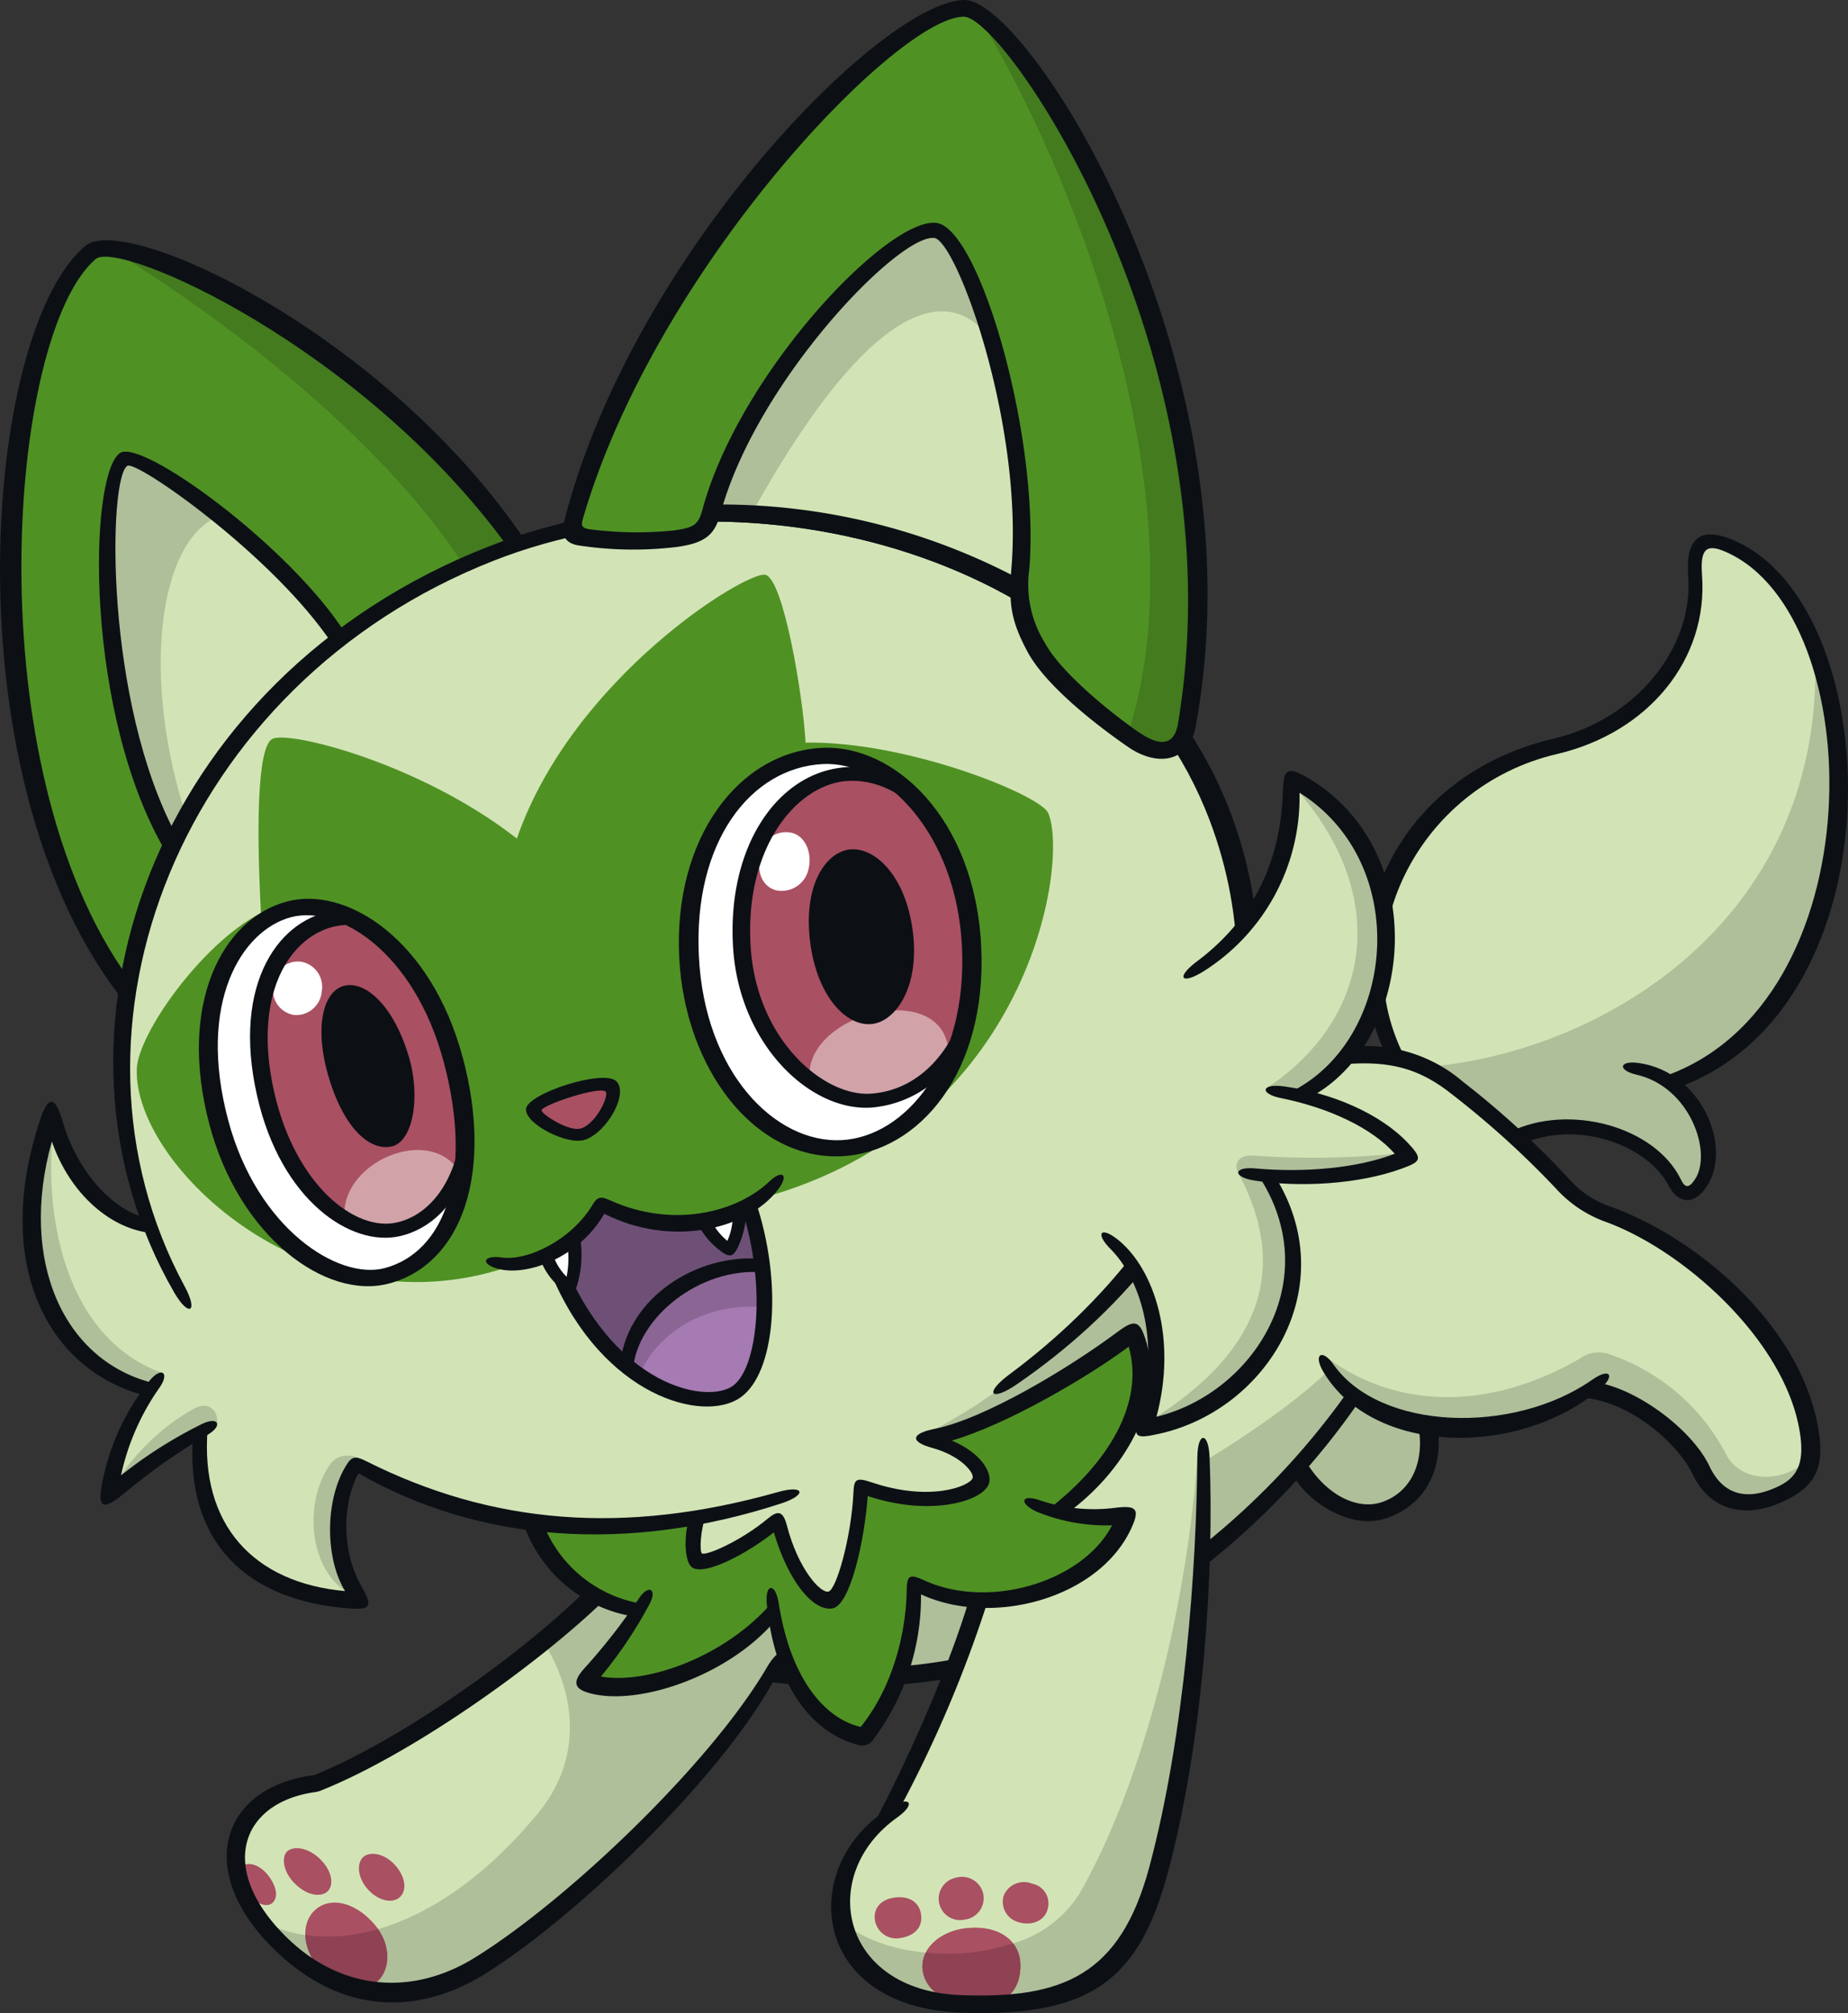
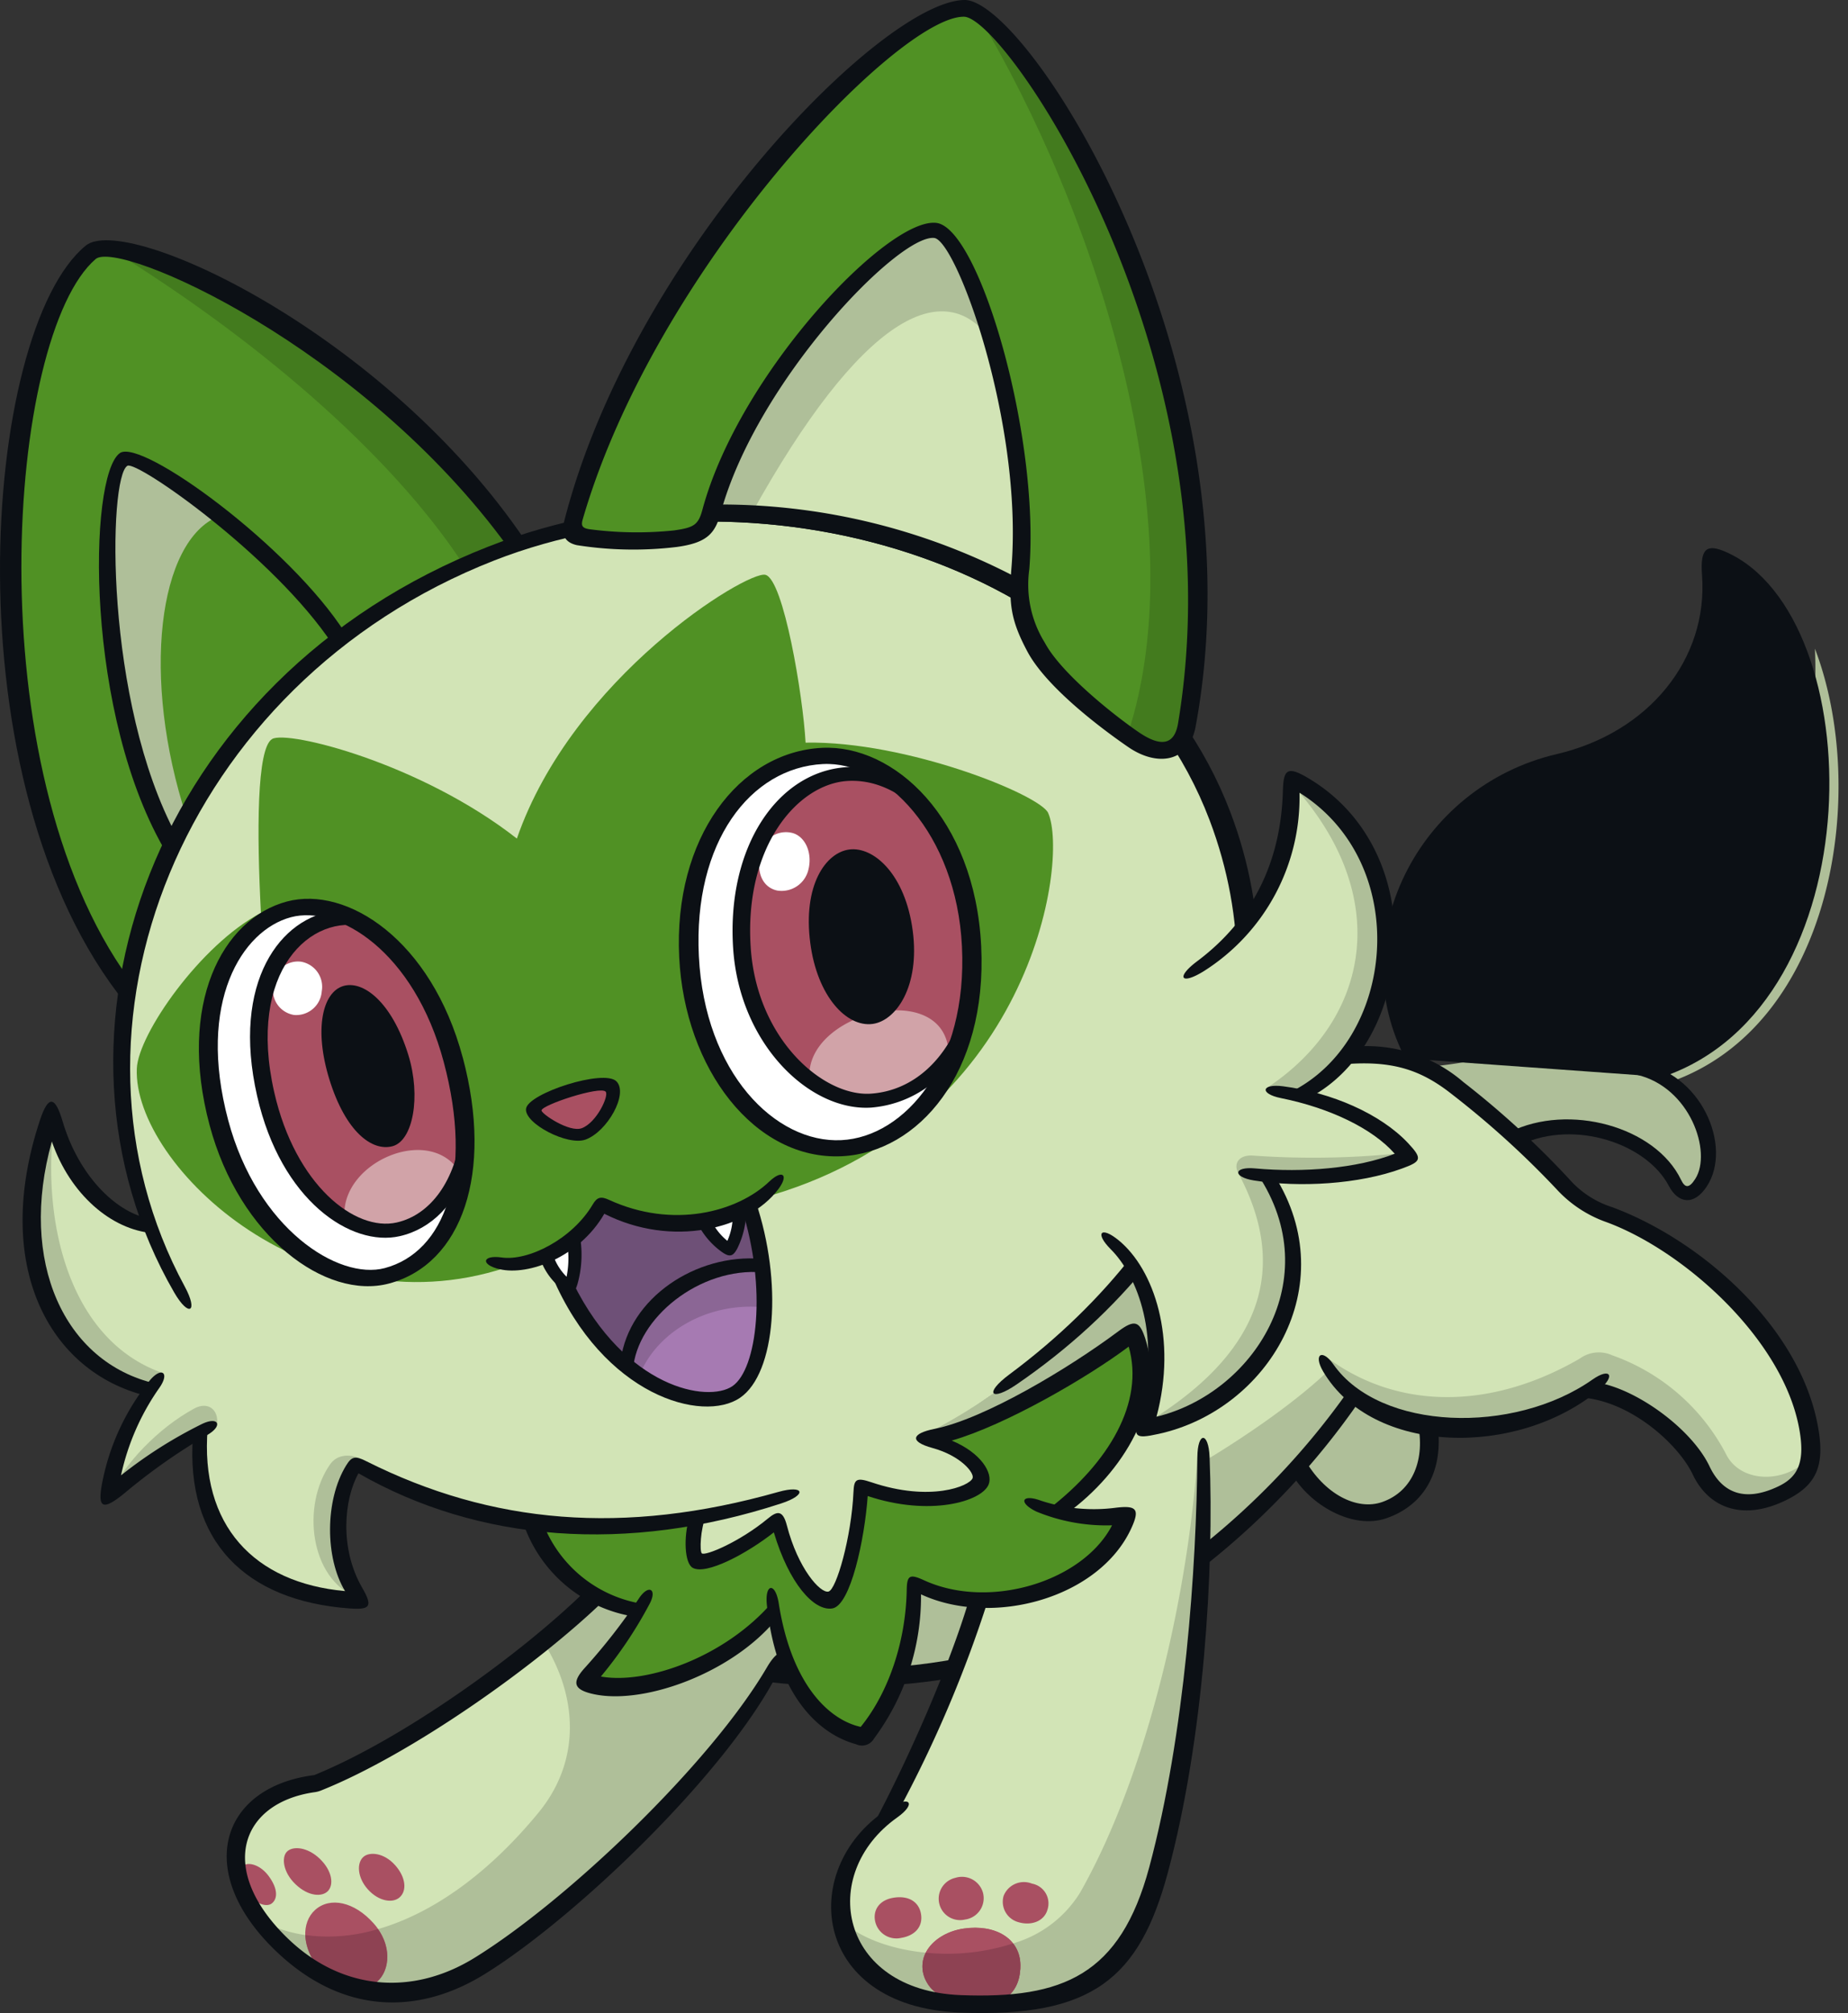
<svg xmlns="http://www.w3.org/2000/svg" id="Group_1559" data-name="Group 1559" width="241.916" height="263.503" viewBox="0 0 241.916 263.503">
  <rect x="0" y="0" width="241.916" height="263.503" fill="#333333" stroke="none" />
  <defs>
    <clipPath id="clip-path">
      <rect id="Rectangle_16208" data-name="Rectangle 16208" width="241.916" height="263.503" fill="none" />
    </clipPath>
  </defs>
  <g id="Group_549" data-name="Group 549" clip-path="url(#clip-path)">
    <path id="Path_3529" data-name="Path 3529" d="M94.789,170.933c-6.935,7.981-19.172,11.525-24.7,9.207a80.229,80.229,0,0,0,7.013-9.327,16.562,16.562,0,0,1-5.667-1.92c-2.006,1.922-4.34,3.952-6.872,6,4.532,7.1,5.05,15.563-.607,22.441-6.811,8.28-14.037,13.137-20.69,15.135a22.524,22.524,0,0,1-10.34.782,17.355,17.355,0,0,1-5.354-1.844,26.843,26.843,0,0,0,2.772,3.115c7.647,7.407,17.129,8.29,25.924,2.871,11.076-6.821,30.392-25.035,37.827-37.87,1.136.115,2.272.2,3.407.272a28.462,28.462,0,0,1-2.709-8.866" transform="translate(6.521 39.953)" fill="#afbf99" />
    <path id="Path_3530" data-name="Path 3530" d="M158.954,93.991C145.759,59.155,98.4,45.93,63.509,59.6,23.351,75.33,7.276,116.106,18.845,147.589c-5.233-.606-10.827-6.535-12.932-14.706-6.4,18.548,0,33.105,13,36.18a32.031,32.031,0,0,0-5.485,13.791,90.376,90.376,0,0,1,12.018-8.284c-1.035,13.837,6.936,21.373,21,22.106-4.168-5.7-3.565-13.658-.653-17.894,13.393,7.24,28.007,9.854,44.677,6.961-.643,2.807-.558,5.484-.066,5.706,1.082.487,6.655-1.948,10.606-5.356,1.677,6.492,4.978,10.941,6.872,10.5,1.729-.406,3.733-8.819,4.057-14.879,8.52,3.219,14.853,1.018,15.637-.649.465-.987-1.22-4.011-7.142-5.628,3.52-2.158,7.829-5.174,11.159-7.5,25.658-17.919,37.537-47.068,27.358-73.941" transform="translate(0.806 12.845)" fill="#d2e4b6" />
    <path id="Path_3531" data-name="Path 3531" d="M230.79,160.07c-2.346-11.728-14.746-23.313-26-27.481a15.434,15.434,0,0,1-6.088-4.032A133.4,133.4,0,0,0,184.96,116.05c-3.912-3.1-7.978-4.844-14.7-4.293a23.687,23.687,0,0,1-6.085,5.363s-21.8,22.9-21.761,22.669A80,80,0,0,1,126.5,154.364c-3.33,2.326-7.638,5.342-11.159,7.5,5.922,1.615,7.606,4.64,7.141,5.628-.784,1.667-7.116,3.868-15.636.649-.325,6.06-2.33,14.474-4.058,14.879-1.893.444-5.195-4-6.872-10.5-3.95,3.409-9.523,5.844-10.6,5.357-.493-.221-.579-2.9.066-5.707a67.517,67.517,0,0,1-21.452.65c1.187,3.749,4.421,7.867,8.341,9.405-9.256,8.933-25.678,20.354-36.8,24.832-10.748,1.313-14.933,10.913-4.513,21,7.648,7.407,17.13,8.29,25.926,2.873,11.075-6.822,30.392-25.037,37.827-37.871a83.813,83.813,0,0,0,24.26-.935,199.094,199.094,0,0,1-8.857,19.414c-10.317,7.839-7.4,23.653,9.7,24.313,14.85.575,22.089-2.98,26.007-17.557,3.4-12.659,5.064-28.128,5.623-40.965a99.126,99.126,0,0,0,19.869-21.054c7.623,5.867,21.678,5.384,30.782-.781,6.278.883,12.8,6.381,14.794,10.574,1.956,4.124,5.844,5.232,10.449,3.044,3.989-1.894,4.3-4.809,3.456-9.05" transform="translate(5.902 26.413)" fill="#d2e4b6" />
    <path id="Path_3532" data-name="Path 3532" d="M125.084,164.515c8.212-5.95,13.347-15.522,9.916-23.545-5.952,4.653-20.885,13.472-27.108,13.959,5.922,1.615,7.607,4.64,7.142,5.628-.784,1.667-7.118,3.868-15.637.649-.324,6.06-2.328,14.474-4.057,14.879-1.893.445-5.195-4-6.872-10.5-3.951,3.409-9.524,5.844-10.606,5.357-.491-.221-.577-2.88.058-5.675a77.749,77.749,0,0,1-21.479.655,17.639,17.639,0,0,0,13.825,11.491,79.884,79.884,0,0,1-7.012,9.327c5.532,2.318,17.77-1.225,24.7-9.207,1.627,10.859,7.067,15.736,11.819,16.457,4.328-5.032,6.763-13.04,6.492-20.127,9.686,5.3,24.349.866,27.866-8.874a26.614,26.614,0,0,1-9.05-.479" transform="translate(13.352 33.347)" fill="#509124" />
    <path id="Path_3533" data-name="Path 3533" d="M135.688,153.819c-1.13,17.67-6.4,41.7-15.364,57.494a15.259,15.259,0,0,1-8.511,6.6,27.9,27.9,0,0,1-10.957,1.361c-4.664-.328-9.021-1.76-11.706-4.161.989,5.823,5.89,11.375,18.421,11.01,9.435-.274,18.376-1.371,23.062-17.794,3.519-12.338,6.559-36.621,5.056-54.51" transform="translate(21.089 36.387)" fill="#afbf99" />
-     <path id="Path_3534" data-name="Path 3534" d="M156.442,128.908c2.635,2.09,5.137,4.22,7.63,6.515,7.5-3.6,17.742-.257,20.784,5.854.9,1.808,2.135,1.924,3.4,0,2.3-3.49.43-9.98-4.123-13.171,28.76-9.938,27.424-61.831,7.812-70.2-3.327-1.42-4.79-.4-4.47,3.87.733,9.807-6.555,19.61-18.281,22.351-20.695,4.835-28.451,26.329-20.8,40.809a18.767,18.767,0,0,1,8.048,3.974" transform="translate(34.42 13.555)" fill="#d2e4b6" />
    <path id="Path_3535" data-name="Path 3535" d="M110.472,208.923c.037,2.832-1.368,4.71-4.078,5.14-3.054.485-6.836-.514-8.133-2.8-1.914-3.373.96-6.539,4.808-7.093,4.114-.592,7.358,1.292,7.4,4.753" transform="translate(23.1 48.272)" fill="#a95062" />
    <path id="Path_3536" data-name="Path 3536" d="M110.472,208.923c.037,2.832-1.368,4.71-4.078,5.14-3.054.485-6.836-.514-8.133-2.8-1.914-3.373.96-6.539,4.808-7.093,4.114-.592,7.358,1.292,7.4,4.753" transform="translate(23.1 48.272)" fill="#a95062" />
    <path id="Path_3537" data-name="Path 3537" d="M98.261,210.87c1.3,2.286,5.079,3.284,8.133,2.8,2.711-.429,4.115-2.307,4.078-5.139a4.545,4.545,0,0,0-.955-2.808A28.031,28.031,0,0,1,98.843,207c-.249-.019-.493-.052-.741-.075a4,4,0,0,0,.158,3.95" transform="translate(23.101 48.665)" fill="#8e4253" />
    <path id="Path_3538" data-name="Path 3538" d="M98.664,203.044c.272,1.687-.846,2.829-2.605,3.112a2.836,2.836,0,0,1-3.429-2.331c-.208-1.29.532-2.676,2.578-2.948,1.961-.261,3.213.655,3.456,2.167" transform="translate(21.904 47.508)" fill="#a95062" />
    <path id="Path_3539" data-name="Path 3539" d="M105.189,200.775a2.82,2.82,0,0,1-2.373,3.483,2.8,2.8,0,1,1-1.261-5.458,2.857,2.857,0,0,1,3.634,1.975" transform="translate(23.497 47.006)" fill="#a95062" />
    <path id="Path_3540" data-name="Path 3540" d="M94.789,170.933c-6.935,7.981-19.172,11.525-24.7,9.207a80.229,80.229,0,0,0,7.013-9.327,16.562,16.562,0,0,1-5.667-1.92c-2.006,1.922-4.34,3.952-6.872,6,4.532,7.1,5.05,15.563-.607,22.441-12.87,15.645-27.22,19.076-36.384,14.073a26.843,26.843,0,0,0,2.772,3.115c7.647,7.407,17.129,8.29,25.924,2.871,11.076-6.821,30.392-25.035,37.827-37.87,1.136.115,2.272.2,3.407.272a28.462,28.462,0,0,1-2.709-8.866" transform="translate(6.521 39.953)" fill="#afbf99" />
    <path id="Path_3541" data-name="Path 3541" d="M112,202.866c-.425,1.454-2.085,2.141-3.88,1.577a2.765,2.765,0,0,1-1.851-3.414,2.853,2.853,0,0,1,3.715-1.605A2.636,2.636,0,0,1,112,202.866" transform="translate(25.111 47.137)" fill="#a95062" />
    <path id="Path_3542" data-name="Path 3542" d="M41.746,211.73c-1.768,1.578-5.072,1.089-7.545-1.682-2.4-2.69-2.417-6.06-.587-7.694,1.941-1.732,5.109-1.085,7.644,1.757s2.122,6.161.488,7.618" transform="translate(7.644 47.642)" fill="#a95062" />
    <path id="Path_3543" data-name="Path 3543" d="M41.826,204.207a22.633,22.633,0,0,1-9.5.778,6.955,6.955,0,0,0,1.873,4.4,8.566,8.566,0,0,0,1.506,1.321,19.475,19.475,0,0,0,3.542,1.251,3.7,3.7,0,0,0,2.5-.89c1.49-1.329,1.93-4.212.083-6.859" transform="translate(7.646 48.306)" fill="#8e4253" />
    <path id="Path_3544" data-name="Path 3544" d="M42.725,197.711c1.4,1.564,1.594,3.337.6,4.224-.906.81-2.751.529-4.168-1.056-1.36-1.521-1.483-3.428-.576-4.238.783-.7,2.675-.57,4.141,1.07" transform="translate(8.989 46.422)" fill="#a95062" />
    <path id="Path_3545" data-name="Path 3545" d="M34.758,197.032c1.629,1.564,1.856,3.388,1.056,4.223-.743.774-2.54.741-4.246-.9-1.65-1.583-1.829-3.514-1.13-4.244.767-.8,2.7-.638,4.321.92" transform="translate(7.109 46.28)" fill="#a95062" />
    <path id="Path_3546" data-name="Path 3546" d="M29.146,198.863c1.241,1.657,1.235,3.01.412,3.627-.65.487-2.1.113-3.271-1.447-1.123-1.5-1.152-2.97-.4-3.533.628-.471,2.157-.12,3.26,1.353" transform="translate(6.002 46.676)" fill="#a95062" />
    <path id="Path_3547" data-name="Path 3547" d="M67.423,65C48.709,38.407,15.984,23.349,11.672,26.783-1.056,36.921-5.4,95.2,16.454,123.646,20.833,94.112,42.77,73.276,67.423,65" transform="translate(0.258 6.221)" fill="#509124" />
-     <path id="Path_3548" data-name="Path 3548" d="M41.711,72.14C34.741,61.468,15.463,47.278,13.568,48.62c-3.29,2.331-3.992,32.341,6.272,50.54A73.552,73.552,0,0,1,41.711,72.14" transform="translate(2.696 11.48)" fill="#d2e4b6" />
    <path id="Path_3549" data-name="Path 3549" d="M25.974,56.066c-6.023-4.816-11.446-8.125-12.405-7.445-3.29,2.33-3.993,32.34,6.272,50.539q.879-1.871,1.876-3.7c-5.939-18.151-3.742-36.2,4.257-39.389" transform="translate(2.696 11.481)" fill="#afbf99" />
    <path id="Path_3550" data-name="Path 3550" d="M11.611,26.32c18.088,11.1,36.41,26.238,46.334,41.4q3.446-1.528,6.991-2.72C48.287,41.338,20.567,26.821,11.611,26.32" transform="translate(2.747 6.226)" fill="#437b1e" />
    <path id="Path_3551" data-name="Path 3551" d="M125.117,134.143c-6.994,8.9-18.841,17.8-27.165,21.847,6.127,0,20.359-7.737,27.23-13.406,1.033,2.6,1.322,7.568.108,10.574l1.677.173c2.311-5.723,1.5-13.93-1.85-19.189" transform="translate(23.171 31.732)" fill="#afbf99" />
    <path id="Path_3552" data-name="Path 3552" d="M6.25,118.767c-1.689,13.592,2.227,28.683,14.225,32.86a19.734,19.734,0,0,0-1.556,2.112c-13.234-1.9-19.472-20.381-12.67-34.972" transform="translate(0.821 28.095)" fill="#afbf99" />
    <path id="Path_3553" data-name="Path 3553" d="M11.689,160.332c1.77-3.839,6.2-8.584,10.971-11.162,1.819-.983,3.226.166,2.989,2.076-4.635,2.3-10.23,5.548-13.959,9.086" transform="translate(2.765 35.202)" fill="#afbf99" />
    <path id="Path_3554" data-name="Path 3554" d="M39.994,154.761c-1.991-1.065-3.725-.841-4.643.48-3.734,5.364-2.665,14.909,3.488,17.407-2.981-4.375-3.728-15.033,1.155-17.887" transform="translate(7.851 36.45)" fill="#afbf99" />
    <path id="Path_3555" data-name="Path 3555" d="M105.514,169.731a21.843,21.843,0,0,1-8.411-2.157,30.582,30.582,0,0,1-1.909,12.034c1.9-.13,5.187-.517,7.219-.868,1.088-3.139,2.142-6.3,3.1-9.01" transform="translate(22.519 39.641)" fill="#afbf99" />
    <path id="Path_3556" data-name="Path 3556" d="M127.436,157.058c5.52-3.291,12.319-7.967,16.587-12.128a17.293,17.293,0,0,0,3.106,3.483c-4.356,6.388-12.813,15.823-19.965,20.882.245-3.562.354-9,.272-12.237" transform="translate(30.081 34.284)" fill="#afbf99" />
    <path id="Path_3557" data-name="Path 3557" d="M144.705,147.746a111.249,111.249,0,0,1-7.294,9.194c2.754,4.663,7.722,7,11.288,5.762,4.7-1.635,6.6-6.274,5.734-11.141a20.872,20.872,0,0,1-9.728-3.815" transform="translate(32.505 34.95)" fill="#afbf99" />
    <path id="Path_3558" data-name="Path 3558" d="M140.358,143.717c9.075,6.86,21.322,7.172,33.256.247a4.218,4.218,0,0,1,4.223-.428A26.914,26.914,0,0,1,192.8,156.576c1.913,3.676,7.674,3.844,10.972.315a6.753,6.753,0,0,1-3.738,4.778c-4.531,2.314-9,.811-10.449-3.044-1.679-4.479-9.821-10.333-14.794-10.575-13.974,9.214-30.871,4.856-34.432-4.333" transform="translate(33.202 33.865)" fill="#afbf99" />
    <path id="Path_3559" data-name="Path 3559" d="M201.934,68.66c1.6,35.709-28.306,53.106-51.219,54.781a21.542,21.542,0,0,1,4.495,2.781c2.635,2.09,5.137,4.22,7.63,6.517,7.5-3.6,17.742-.257,20.784,5.853.9,1.808,2.134,1.924,3.4,0,2.3-3.49.432-9.98-4.121-13.171,21.441-7.408,26.147-38.13,19.031-56.757" transform="translate(35.652 16.242)" fill="#afbf99" />
    <path id="Path_3560" data-name="Path 3560" d="M129.315,167.261c25.553-19,35.908-46.884,26.2-72.526-13.171-34.769-60.291-47.071-93.658-34-41.08,16.093-58.708,61.441-40.51,95.03,1.824,3.368.533,4.088-1.384.773C.758,123.329,16.917,76.219,61.129,58.9,97,44.849,144.8,58.228,158.254,93.744c9.947,26.257-.506,56-28.012,74.844-3.33,2.283-4.355,1.222-.927-1.327" transform="translate(2.835 12.634)" fill="#0c1015" />
    <path id="Path_3561" data-name="Path 3561" d="M66.514,65.625C47.367,39.275,15.541,25.3,12.521,27.892.961,37.812-3.318,94.32,16.942,122.2l-.453,3.178C-6.856,96.624-2.375,37.311,11.218,26.138c5.234-4.3,39.193,11.408,57.6,38.7Z" transform="translate(0 6.016)" fill="#0c1015" />
    <path id="Path_3562" data-name="Path 3562" d="M19.429,100.528C8.562,82.527,9.056,50.972,13.209,48,16,46,35.509,60.2,42.764,71.64l-1.7,1.408C33.37,61.463,15.439,48.942,14.2,49.661c-2.516,1.46-3.044,30.85,6.447,48.451Z" transform="translate(2.478 11.309)" fill="#0c1015" />
    <path id="Path_3563" data-name="Path 3563" d="M18.61,155.121C5.872,152-1.658,138.057,4.674,119.012c1.115-3.354,2-3.057,2.953.167,2.077,7.041,6.867,11.793,11.118,12.692l.7,1.953c-5.442-.437-10.845-5.1-13.224-12-4.39,15.694,1.583,28.928,13.592,31.7Z" transform="translate(0.565 27.589)" fill="#0c1015" />
    <path id="Path_3564" data-name="Path 3564" d="M10.852,159.762a30.559,30.559,0,0,1,6.2-13.393c1.569-1.911,2.712-1.077,1.28.941a31.483,31.483,0,0,0-5.008,11.439,58.722,58.722,0,0,1,10.521-6.685c2.232-1.119,2.912.183.741,1.417a78.052,78.052,0,0,0-10.846,7.637c-2.886,2.347-3.491,1.875-2.891-1.356" transform="translate(2.518 34.37)" fill="#0c1015" />
    <path id="Path_3565" data-name="Path 3565" d="M22.371,151.2c-1.049,12.683,6.067,20.229,17.984,21.3-2.623-4.286-2.665-11.892.143-16.446.723-1.173,1.165-1.292,2.671-.537,16.365,8.207,33.664,9.742,53.9,4.008,3.418-.969,3.817.38.39,1.5-20.189,6.595-39.661,5.059-55.347-3.94-1.923,3.434-2.481,9.857.48,14.969,1.442,2.488,1.041,2.911-1.626,2.719-13.617-.976-21.544-8.781-20.522-22.625Z" transform="translate(4.816 35.767)" fill="#0c1015" />
    <path id="Path_3566" data-name="Path 3566" d="M120.131,164.372c7.869-6.074,12.545-13.964,10.454-21.248-5.382,4.045-16.161,10.3-23.168,12.3,3.826,1.593,5.448,4.262,4.826,5.765-.918,2.218-7.706,4.207-15.824,1.494-.4,5.634-2.234,14.333-4.635,14.713-2.427.383-5.678-3.319-7.653-9.957-3.551,2.8-8.886,5.63-10.623,4.639-1.083-.617-1.2-4.05-.443-6.58l2.21-.287c-.77,1.788-.873,4.73-.569,4.976.462.374,4.964-1.511,8.632-4.546,1.185-.978,1.953-1.216,2.5.894,1.463,5.647,4.359,8.883,5.438,8.656,1.037-.219,3.018-7.163,3.279-13.02.074-1.672.349-1.965,2.353-1.287,7.728,2.612,12.832.495,13.239-.529.275-.691-1.536-2.942-5.259-3.963-3.1-.852-2.673-1.912.273-2.5,6.5-1.293,17.494-7.866,24.067-12.769,2.161-1.612,2.786-1.312,3.524.941,2.741,8.367-2.892,17.533-10.233,22.879Z" transform="translate(17.169 33.143)" fill="#0c1015" />
    <path id="Path_3567" data-name="Path 3567" d="M92.835,190.79c-5.008-1.368-10.453-6.629-11.643-18.227-.291-2.827,1.112-3.007,1.554-.2,1.7,10.793,6.681,15.276,10.728,16.167,3.634-4.469,5.907-11.134,6.027-17.977.033-1.923.454-2.044,2.279-1.209,8.535,3.908,20.778.176,24.6-7.2a24.007,24.007,0,0,1-9.9-1.794c-2.412-1.162-1.948-2.359.566-1.438a22.106,22.106,0,0,0,9.782.935c2.727-.33,3.226.141,2.095,2.634-4.192,9.233-18.237,13.023-27.552,8.7a31.2,31.2,0,0,1-6.148,18.87,1.811,1.811,0,0,1-2.384.736" transform="translate(19.197 37.514)" fill="#0c1015" />
    <path id="Path_3568" data-name="Path 3568" d="M87.07,172.28c-5.922,7.1-17.785,11.307-24.286,9.548-2.11-.57-2.3-1.486-.736-3.239a79.035,79.035,0,0,0,7.189-9.215c1.255-1.867,2.419-1.155,1.334.817a55.289,55.289,0,0,1-6.345,9.451c5.9,1.068,16.263-2.5,22.5-9.8Z" transform="translate(14.434 39.809)" fill="#0c1015" />
    <path id="Path_3569" data-name="Path 3569" d="M57.969,161.236a16.8,16.8,0,0,0,13,10.61l-1.061,1.674a18.341,18.341,0,0,1-14.591-12.533Z" transform="translate(13.085 38.082)" fill="#0c1015" />
    <path id="Path_3570" data-name="Path 3570" d="M73.436,169.645c-8.992,8.684-25.311,20.188-36.978,24.873a3.551,3.551,0,0,1-1.005.273c-9.716,1.42-12.723,10.163-3.487,19.106,7.115,6.891,16.357,7.574,24.46,2.576,12.007-7.4,30.846-25.314,38.3-38.043,1.72-2.937,2.942-2.246,1.395.778-6.765,13.214-26.651,32.183-38.414,39.428-8.58,5.286-18.55,5.385-27.387-3.175-10.629-10.294-7.136-21.354,5.139-22.915,11.533-4.683,27.071-15.812,35.661-24.264Z" transform="translate(5.677 39.808)" fill="#0c1015" />
    <path id="Path_3571" data-name="Path 3571" d="M127.324,167.482A98.908,98.908,0,0,0,146.4,147.25l1.557,1.2a99.118,99.118,0,0,1-20.808,22.049Z" transform="translate(30.077 34.833)" fill="#0c1015" />
    <path id="Path_3572" data-name="Path 3572" d="M95.538,176.6q3.871-.347,7.62-1.063l-1.014,2.591q-3.6.607-7.275.88Z" transform="translate(22.442 41.524)" fill="#0c1015" />
    <path id="Path_3573" data-name="Path 3573" d="M85.272,178.835q-2.116-.154-4.246-.4l1.178-2.179c.668.07,1.334.134,2,.189Z" transform="translate(19.167 41.694)" fill="#0c1015" />
    <path id="Path_3574" data-name="Path 3574" d="M92.52,198.656c4.324-8.088,9.837-20.458,12.468-29.371l2.468.116a162.228,162.228,0,0,1-11.651,27.44Z" transform="translate(21.886 40.045)" fill="#0c1015" />
    <path id="Path_3575" data-name="Path 3575" d="M104.9,227.437c-19.81-.767-21.363-19.4-9.118-26.878,2.6-1.587,3.34-.428.858,1.333-10.477,7.435-7.543,22.644,8.321,23.257,13.357.508,20.871-2.612,24.668-16.734,4.678-17.4,6.19-39.343,6.3-53.684.026-3.352,1.464-3.365,1.6-.014.6,14.766-.747,36.851-5.463,54.391-3.717,13.821-9.863,19.01-27.162,18.328" transform="translate(20.814 36.006)" fill="#0c1015" />
    <path id="Path_3576" data-name="Path 3576" d="M155.865,150.961c.753,5.814-1.61,10.359-6.7,12.128-4.443,1.551-10.1-1.755-12.455-5.9l1.694-1.887c2.625,4.675,6.9,6.813,10.182,5.674,4.125-1.436,5.649-5.743,4.675-10.318Z" transform="translate(32.34 35.639)" fill="#0c1015" />
    <path id="Path_3577" data-name="Path 3577" d="M140.182,145.588c-1.317-2.234-.14-3.038,1.349-.917,6.1,8.7,23.588,9.225,33.9,1.985,2.351-1.65,3.074-.483.862,1.349-10.723,8.882-29.648,8.553-36.112-2.416" transform="translate(33.026 33.93)" fill="#0c1015" />
    <path id="Path_3578" data-name="Path 3578" d="M143.5,110.819a19.358,19.358,0,0,1,14.495,4.6,116.343,116.343,0,0,1,13.83,12.667,12.564,12.564,0,0,0,5.684,3.731c11.373,4.213,24.246,15.306,26.838,28.26,1.088,5.441.041,8.128-4.265,10.173-5.621,2.673-10,.853-12.034-3.436-1.908-4.02-8.328-9.827-14.959-10.115l2.613-1.9c5.116.9,12.228,6.075,14.538,10.942,1.648,3.475,4.593,4.715,8.972,2.634,2.508-1.191,3.67-3.059,2.7-7.913C199.585,148.842,186.8,137.5,176.8,133.791a16.12,16.12,0,0,1-6.628-4.376,118.415,118.415,0,0,0-13.595-12.337c-4.146-3.289-7.979-4.578-14.74-3.924Z" transform="translate(33.551 26.203)" fill="#0c1015" />
-     <path id="Path_3579" data-name="Path 3579" d="M183.47,127.581c27.905-9.5,27.192-60.292,8.331-68.691-2.578-1.148-3.443-.493-3.182,2.992.825,11.019-6.979,20.632-19,23.44-18.263,4.269-28.176,24.35-19.686,40.132l-2.526-.472c-7.684-15.2.088-36.612,21.823-41.69,10.486-2.451,18.3-11.659,17.578-21.276-.377-5.05,1.661-6.454,5.757-4.767,20.4,8.394,22.32,61.273-7.286,71.8Z" transform="translate(34.187 13.382)" fill="#0c1015" />
+     <path id="Path_3579" data-name="Path 3579" d="M183.47,127.581c27.905-9.5,27.192-60.292,8.331-68.691-2.578-1.148-3.443-.493-3.182,2.992.825,11.019-6.979,20.632-19,23.44-18.263,4.269-28.176,24.35-19.686,40.132l-2.526-.472Z" transform="translate(34.187 13.382)" fill="#0c1015" />
    <path id="Path_3580" data-name="Path 3580" d="M159.839,121.567c7.7-3.81,19.045-.736,22.408,6.254.509,1.06,1.037,1.186,1.87-.124,2.222-3.493-.683-12.027-7.7-13.632-2.49-.571-2.3-1.876.236-1.536,8.217,1.105,12.417,10.961,8.953,16.185-1.716,2.589-3.772,2.159-4.954-.09-2.92-5.556-12.273-8.655-19.229-5.471Z" transform="translate(37.811 26.607)" fill="#0c1015" />
    <path id="Path_3581" data-name="Path 3581" d="M157.139,131.923c-2.78-3.95-8.42-6.724-14.319-8.045,14.584-7.429,16.117-33.011-.984-41.4.329,10.861-4.56,19.435-11.932,24.52-15,10.348-18.39,29.25-11.19,36.45,3.957,3.957,7.57,13,3.867,23.942,14.747-2.243,25.191-18.616,15.991-33,7.1.59,14.434-.472,18.567-2.462" transform="translate(27.223 19.509)" fill="#d2e4b6" />
    <path id="Path_3582" data-name="Path 3582" d="M60.532,68.94C69.336,34.958,101.812.907,111.875.9c7.108-.01,37.5,46.1,29.209,93.8-.686,3.953-4.114,3.867-6.994,1.892s-10.508-7.876-12.753-12.095a16.031,16.031,0,0,1-2.058-10.367c1.413-17.658-6.658-43.551-11.19-44.185-5.423-.757-24.41,19.089-29.21,36.779-.841,3.1-2.847,3.818-9.708,3.868-7.625.054-8.82-.948-8.64-1.646" transform="translate(14.315 0.212)" fill="#509124" />
    <path id="Path_3583" data-name="Path 3583" d="M115.686,71.593a27.278,27.278,0,0,1,.1-3.021c1.412-17.658-6.658-43.553-11.191-44.185-5.422-.757-24.41,19.089-29.209,36.779-.022.08-.048.151-.07.228a82.365,82.365,0,0,1,40.375,10.2" transform="translate(17.815 5.764)" fill="#d2e4b6" />
    <path id="Path_3584" data-name="Path 3584" d="M104.59,24.387c-5.422-.757-24.41,19.089-29.209,36.779-.022.08-.048.152-.072.229q2.615-.007,5.227.147c14.248-25.743,25.32-31.656,31.575-22.513-2.366-8.224-5.349-14.339-7.522-14.642" transform="translate(17.815 5.764)" fill="#afbf99" />
    <path id="Path_3585" data-name="Path 3585" d="M103.405,1.367C119.078,27.43,132.25,68.32,123.137,95.9c3.752,2.9,7.093,2.759,7.8-1.321,7.749-44.588-18.3-87.778-27.534-93.215" transform="translate(24.461 0.323)" fill="#437b1e" />
    <path id="Path_3586" data-name="Path 3586" d="M137.384,82.991c13.472,14.773,10.109,30.953-3.261,39.775a24.883,24.883,0,0,1,4.193.988c14.424-5.937,16.664-32.929-.932-40.763" transform="translate(31.727 19.632)" fill="#afbf99" />
    <path id="Path_3587" data-name="Path 3587" d="M131.173,124.769c-.751-1.31.054-2.518,1.943-2.362a112.125,112.125,0,0,0,20.172-.41c-3.729,2.907-15.5,4.306-22.115,2.772" transform="translate(30.964 28.859)" fill="#afbf99" />
    <path id="Path_3588" data-name="Path 3588" d="M133.574,124.239c7.747,14.518.527,25.245-12.829,33.09,17.062-2.516,25.444-19.691,16.487-32.824a20.745,20.745,0,0,1-3.658-.266" transform="translate(28.563 29.389)" fill="#afbf99" />
    <path id="Path_3589" data-name="Path 3589" d="M139,123.785c14.107-6.637,16.356-30,1.476-39.33A26.93,26.93,0,0,1,127.9,107.845c-2.984,1.83-3.612.762-.842-1.313,7.14-5.344,10.962-12.8,11.24-22.253.079-2.7.462-3.388,3.1-1.862,16.421,9.5,14.276,34.663.3,41.995Z" transform="translate(29.638 19.308)" fill="#0c1015" />
    <path id="Path_3590" data-name="Path 3590" d="M133.14,127.329c-2.823-.453-2.7-1.838.151-1.577,6.294.575,13.344,0,18.28-1.92-2.907-3.319-8.557-6.006-14.893-7.282-2.833-.57-2.589-1.919.274-1.549,6.363.824,12.775,3.606,16.381,7.456,1.936,2.067,1.687,2.4-.832,3.318-5.614,2.055-13.389,2.511-19.361,1.554" transform="translate(31.009 27.189)" fill="#0c1015" />
    <path id="Path_3591" data-name="Path 3591" d="M139.284,124.5c9.042,14.423-.93,30.643-15.174,33.775-3.226.71-3.381.428-2.518-2.553,2.911-10.046-.26-18.1-3.758-21.6-2.139-2.139-1.316-3.1,1.025-1.183,4.638,3.8,7.683,12.854,4.952,23.094,12.686-3.081,22.354-18.015,13.266-31.7Z" transform="translate(27.582 29.413)" fill="#0c1015" />
    <path id="Path_3592" data-name="Path 3592" d="M112.142,0c8.341-.129,39.058,47.923,30.268,95.131-.879,4.716-5.065,5.227-8.8,2.667-2.986-2.049-10.626-7.642-13.224-12.526-2.159-4.061-2.457-6.222-2.074-11.014,1.514-18.921-7.217-42.792-10.116-43.108-4.666-.506-23.288,18.792-27.962,36.02-.741,2.727-1.847,3.9-5.785,4.432a47.41,47.41,0,0,1-13.022-.241c-1.642-.364-2.1-1.439-1.673-3.116C68.591,33.553,101.313.168,112.142,0m-.049,2.19c-8.559-.105-40.32,32.787-49.9,65.755-.245.841-.115,1.172.836,1.324a47.447,47.447,0,0,0,11.091.163c2.607-.373,3.188-.7,3.734-2.723,4.832-17.909,24.365-38.374,30.658-37.527,5.621.785,13.525,27.919,12.133,45.319a14.4,14.4,0,0,0,2.034,9.634c2.115,3.979,9.008,9.46,12.238,11.673,3.487,2.4,4.813,1.18,5.2-1.13,7.929-47.661-22.514-92.42-28.024-92.488" transform="translate(14.1 0)" fill="#0c1015" />
    <path id="Path_3593" data-name="Path 3593" d="M75.648,53.409a83.332,83.332,0,0,1,40.186,9.811l.105,3.141C103.9,59.241,89.33,55.61,74.959,55.635Z" transform="translate(17.732 12.634)" fill="#0c1015" />
    <path id="Path_3594" data-name="Path 3594" d="M83.885,127.659c-4.861,2.761-12.4,3.394-19.311-.184a13.838,13.838,0,0,1-3.663,4.423,15.14,15.14,0,0,1-.443,6.451,7.5,7.5,0,0,1-.727-.589c6.429,13.555,18.145,17.3,22.531,14.288,3.961-2.718,5.013-14.156,1.612-24.39" transform="translate(14.132 30.155)" fill="#6e5077" />
    <path id="Path_3595" data-name="Path 3595" d="M64.045,151.111c-26.341,9.6-50.079-12.923-49.56-25.626.183-4.5,8.353-16.247,16.247-20.378-.552-10.555-.552-21.57,1.468-22.764C34.2,81.164,51.57,85.464,64.237,95.377c7.323-21.146,30.142-35.1,32.529-34.527s4.936,15.88,5.265,21.969c13.247-.246,30.728,6.848,31.76,9.216,2.749,6.305-2.3,40.837-37.657,50.437-5.106,3.974-14.019,4.386-20.843.824-2.085,3.538-6.555,7.186-11.245,7.816" transform="translate(3.425 14.39)" fill="#509124" />
    <path id="Path_3596" data-name="Path 3596" d="M66.646,115.068c-1.227-1.258-10.011,1.755-10.176,3.017-.13,1,4.553,3.921,6.582,3.182,2.276-.831,4.663-5.1,3.593-6.2" transform="translate(13.358 27.149)" fill="#a95062" />
    <path id="Path_3597" data-name="Path 3597" d="M54.158,116c3.81,14.285.142,25.94-8.721,28.3-7.311,1.95-18.254-6.047-22-20.077-4.008-15.02,1.292-25.822,9.16-27.92C40.133,94.3,50.361,101.765,54.158,116" transform="translate(5.221 22.706)" fill="#fff" />
    <path id="Path_3598" data-name="Path 3598" d="M109.986,104.917c.746,15.111-7.339,25.959-17.06,26.439-9.9.49-19.217-9.941-19.967-25.122-.759-15.374,7.4-25.722,17.5-26.22,9.126-.451,18.776,9.669,19.528,24.9" transform="translate(17.247 18.924)" fill="#fff" />
    <path id="Path_3599" data-name="Path 3599" d="M39.4,97.1c-7.073-.33-14.63,7.529-11.081,23.133,2.853,12.541,11.222,19.107,17.334,17.717,4.141-.942,7.375-4.529,8.694-10a40.394,40.394,0,0,0-1.454-12.212C50.359,106.232,44.954,99.766,39.4,97.1" transform="translate(6.485 22.968)" fill="#a95062" />
    <path id="Path_3600" data-name="Path 3600" d="M35.28,105.673a3.351,3.351,0,0,1-3.621,3.106,3.285,3.285,0,0,1-2.715-3.867,3.22,3.22,0,0,1,3.621-3.106,3.331,3.331,0,0,1,2.715,3.867" transform="translate(6.84 24.077)" fill="#fff" />
    <path id="Path_3601" data-name="Path 3601" d="M100.714,84.679a12.549,12.549,0,0,0-8.4-2.734c-7.552.491-14.625,9.146-13.741,22.708.759,11.679,9.133,20.539,16.867,20.036,5.32-.346,9.7-3.784,12.147-9.493a34.9,34.9,0,0,0,1.072-10.734c-.42-8.508-3.618-15.415-7.947-19.782" transform="translate(18.57 19.379)" fill="#a95062" />
    <path id="Path_3602" data-name="Path 3602" d="M86.858,92.8a3.606,3.606,0,0,1-4.114,2.934C80.98,95.369,79.976,93.6,80.5,91.1a3.4,3.4,0,0,1,4.087-2.934c1.688.35,2.738,2.417,2.276,4.635" transform="translate(19.009 20.837)" fill="#fff" />
    <path id="Path_3603" data-name="Path 3603" d="M36.486,130.658a9.663,9.663,0,0,0,7.029,1.467c3.509-.8,6.353-3.513,7.946-7.649-4.076-6.173-15.656-.967-14.975,6.183" transform="translate(8.624 28.797)" fill="#d1a3a8" />
    <path id="Path_3604" data-name="Path 3604" d="M85.717,116.093a12.357,12.357,0,0,0,8.028,2.675,13.381,13.381,0,0,0,10.188-5.971c-.171-10.307-19.2-5.579-18.216,3.3" transform="translate(20.268 25.299)" fill="#d1a3a8" />
    <path id="Path_3605" data-name="Path 3605" d="M66.359,146.988c5.572,4.57,11.5,5.484,14.348,3.53,2.953-2.025,4.286-8.9,3.366-16.506-8.514-.819-17.04,5.7-17.714,12.975" transform="translate(15.698 31.685)" fill="#a67ab2" />
    <path id="Path_3606" data-name="Path 3606" d="M74.553,129.532a10.271,10.271,0,0,0,3.311,3.754,10.815,10.815,0,0,0,1.285-5.1,17.865,17.865,0,0,1-4.6,1.349" transform="translate(17.636 30.322)" fill="#fff" />
    <path id="Path_3607" data-name="Path 3607" d="M57.813,133.262a8.425,8.425,0,0,0,3.112,4.266,15.234,15.234,0,0,0,.424-6.575,17.53,17.53,0,0,1-3.537,2.309" transform="translate(13.676 30.978)" fill="#fff" />
    <path id="Path_3608" data-name="Path 3608" d="M66.359,146.988c.559.459,1.123.871,1.685,1.256,2.394-5.764,9.1-9.528,16.306-8.805a38.385,38.385,0,0,0-.278-5.426c-8.514-.819-17.04,5.7-17.714,12.975" transform="translate(15.698 31.685)" fill="#8b6695" />
    <path id="Path_3609" data-name="Path 3609" d="M45.4,113.414c1.685,5.447.616,11.227-2.056,11.951-2.707.733-6.163-1.917-8.27-8.72-2.028-6.554-.924-11.4,1.791-12.239,2.558-.791,6.362,1.988,8.536,9.008" transform="translate(8.051 24.667)" fill="#0c1015" />
    <path id="Path_3610" data-name="Path 3610" d="M99.23,100.587c.956,7.3-2.206,11.777-5.265,12.178-3.4.445-7.235-3.619-8.146-10.573-1-7.609,2.028-11.857,5.1-12.26,3.192-.418,7.339,3.234,8.311,10.655" transform="translate(20.255 21.266)" fill="#0c1015" />
    <path id="Path_3611" data-name="Path 3611" d="M67.528,114.558c1.588,1.626-1.2,6.581-4.052,7.621-2.331.851-8.038-2.119-7.787-4.042.265-2.025,10.218-5.239,11.839-3.579m-9.812,3.8c-.035.435,3.635,2.921,5.255,2.335,1.964-.717,3.621-4.3,3.137-4.793-.744-.764-8.336,1.737-8.392,2.458" transform="translate(13.172 26.99)" fill="#0c1015" />
    <path id="Path_3612" data-name="Path 3612" d="M54.979,129.954c-1.547,4.818-4.778,8.113-8.914,9.053-6.368,1.446-15.551-4.649-18.666-18.343C24,105.731,30.488,97.182,37.733,96.4l3.943,2.159c-7.236-1.981-15.647,5.741-12.037,21.617,2.751,12.1,10.556,18.287,16.044,17.037,4.471-1.018,7.688-5.53,8.442-11.92Z" transform="translate(6.262 22.804)" fill="#0c1015" />
    <path id="Path_3613" data-name="Path 3613" d="M55.6,115.918c4.027,15.1-.068,27.026-9.659,29.586-8.275,2.2-19.586-6.116-23.485-20.732C18.24,108.977,24.088,97.764,32.575,95.5c7.878-2.1,18.921,5.054,23.02,20.418M33.1,97.556c-6.409,1.71-12.327,11.127-8.207,26.571,3.79,14.207,14.419,20.968,20.492,19.356,7.866-2.1,11.646-12.274,7.728-26.957C49.228,101.958,39.239,95.918,33.1,97.556" transform="translate(4.98 22.506)" fill="#0c1015" />
    <path id="Path_3614" data-name="Path 3614" d="M101.818,86.747c-2.839-2.571-5.938-3.931-9.257-3.723-6.463.42-13.5,8.511-12.635,21.762.785,12.072,9.521,19.557,15.692,19.169,5.583-.364,10.132-4.5,12.2-11.077l-.22,4.882a14.647,14.647,0,0,1-11.884,8.015c-8.075.529-17.27-8.323-18.087-20.868C76.763,91.645,83.443,81.8,92.48,81.214a12.314,12.314,0,0,1,7.014,1.564Z" transform="translate(18.345 19.204)" fill="#0c1015" />
    <path id="Path_3615" data-name="Path 3615" d="M111.444,105.129c.824,16.666-8.29,27-18.24,27.495-11.4.556-20.57-11.42-21.292-26.046C71.142,91,79.71,79.7,90.634,79.166c9.336-.454,19.977,9.1,20.81,25.963m-20.7-23.842c-9.521.47-17,10.225-16.259,25.132.756,15.322,10.038,24.528,18.651,24.1,8.346-.412,16.546-10.057,15.79-25.359-.732-14.834-10.131-24.288-18.181-23.87" transform="translate(17 18.723)" fill="#0c1015" />
    <path id="Path_3616" data-name="Path 3616" d="M53.227,136.722c-2.526-.595-2.29-1.9.279-1.536,3.487.492,9.236-2.4,11.918-6.945.565-.957,1.055-1.091,2.127-.6,8.344,3.832,16.765,1.621,20.989-2.4,1.73-1.645,2.6-.874,1.157,1.03-3.954,5.229-13.911,7.67-22.759,3.192-3.25,5.642-9.9,8.15-13.712,7.254" transform="translate(12.171 29.415)" fill="#0c1015" />
    <path id="Path_3617" data-name="Path 3617" d="M62.314,130.465a14.27,14.27,0,0,1-.235,6.764c-.445,1.386-.753,1.62-2.056.615a8.534,8.534,0,0,1-2.891-4.134l1.622-.728a7.306,7.306,0,0,0,1.9,3.278,12.276,12.276,0,0,0,.067-4.486Z" transform="translate(13.515 30.862)" fill="#0c1015" />
    <path id="Path_3618" data-name="Path 3618" d="M85.1,127.212c3.535,10.5,2.64,22.437-2.045,25.652-4.877,3.347-17.869-.2-24.578-15.837l2.734.85c6.827,13.768,17.623,15.679,20.843,13.467s4.552-12.809,1.219-23.206Z" transform="translate(13.833 30.093)" fill="#0c1015" />
    <path id="Path_3619" data-name="Path 3619" d="M65.713,146.538c1.077-8.166,9.881-13.988,18.407-13.272l.178,1.772c-8.231-.72-16.52,5.987-16.983,12.795Z" transform="translate(15.545 31.511)" fill="#0c1015" />
    <path id="Path_3620" data-name="Path 3620" d="M75.591,129.383a7.879,7.879,0,0,0,2.178,2.8,8.207,8.207,0,0,0,.7-3.643l1.765-.7a11.338,11.338,0,0,1-1.147,5.306c-.595,1.151-1.067,1.172-2.051.481a10.161,10.161,0,0,1-3.276-3.947Z" transform="translate(17.448 30.242)" fill="#0c1015" />
  </g>
</svg>